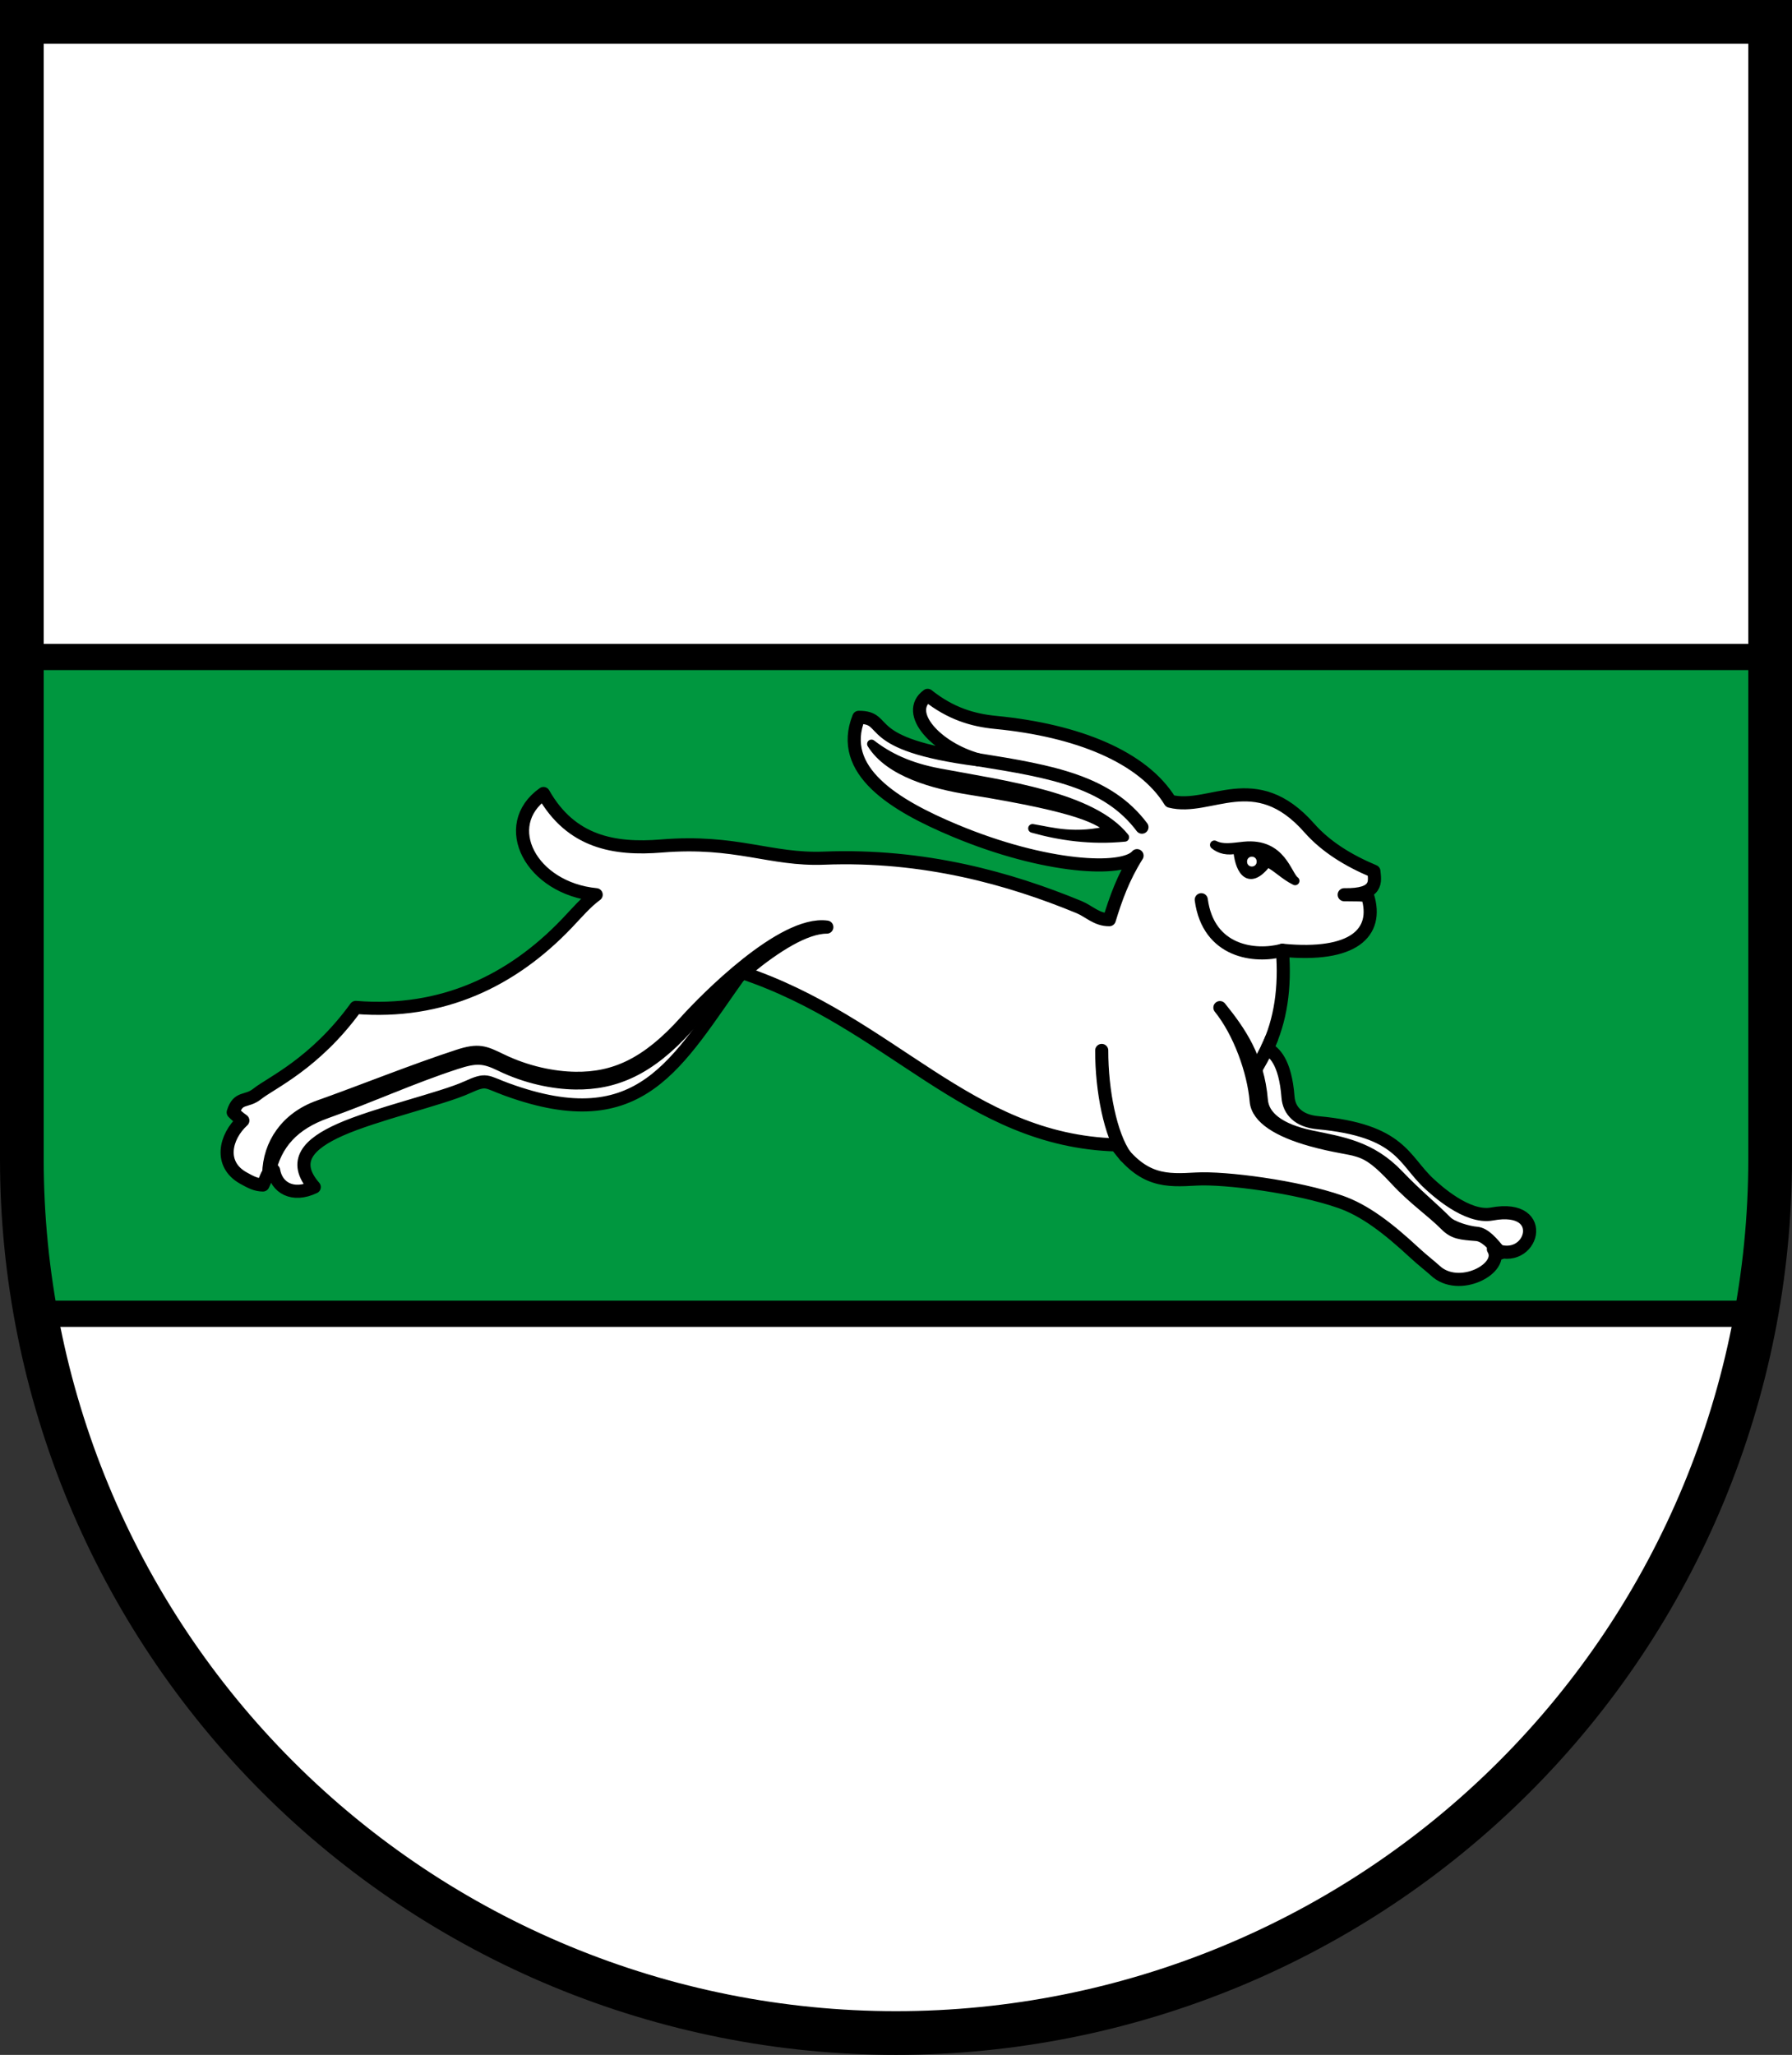
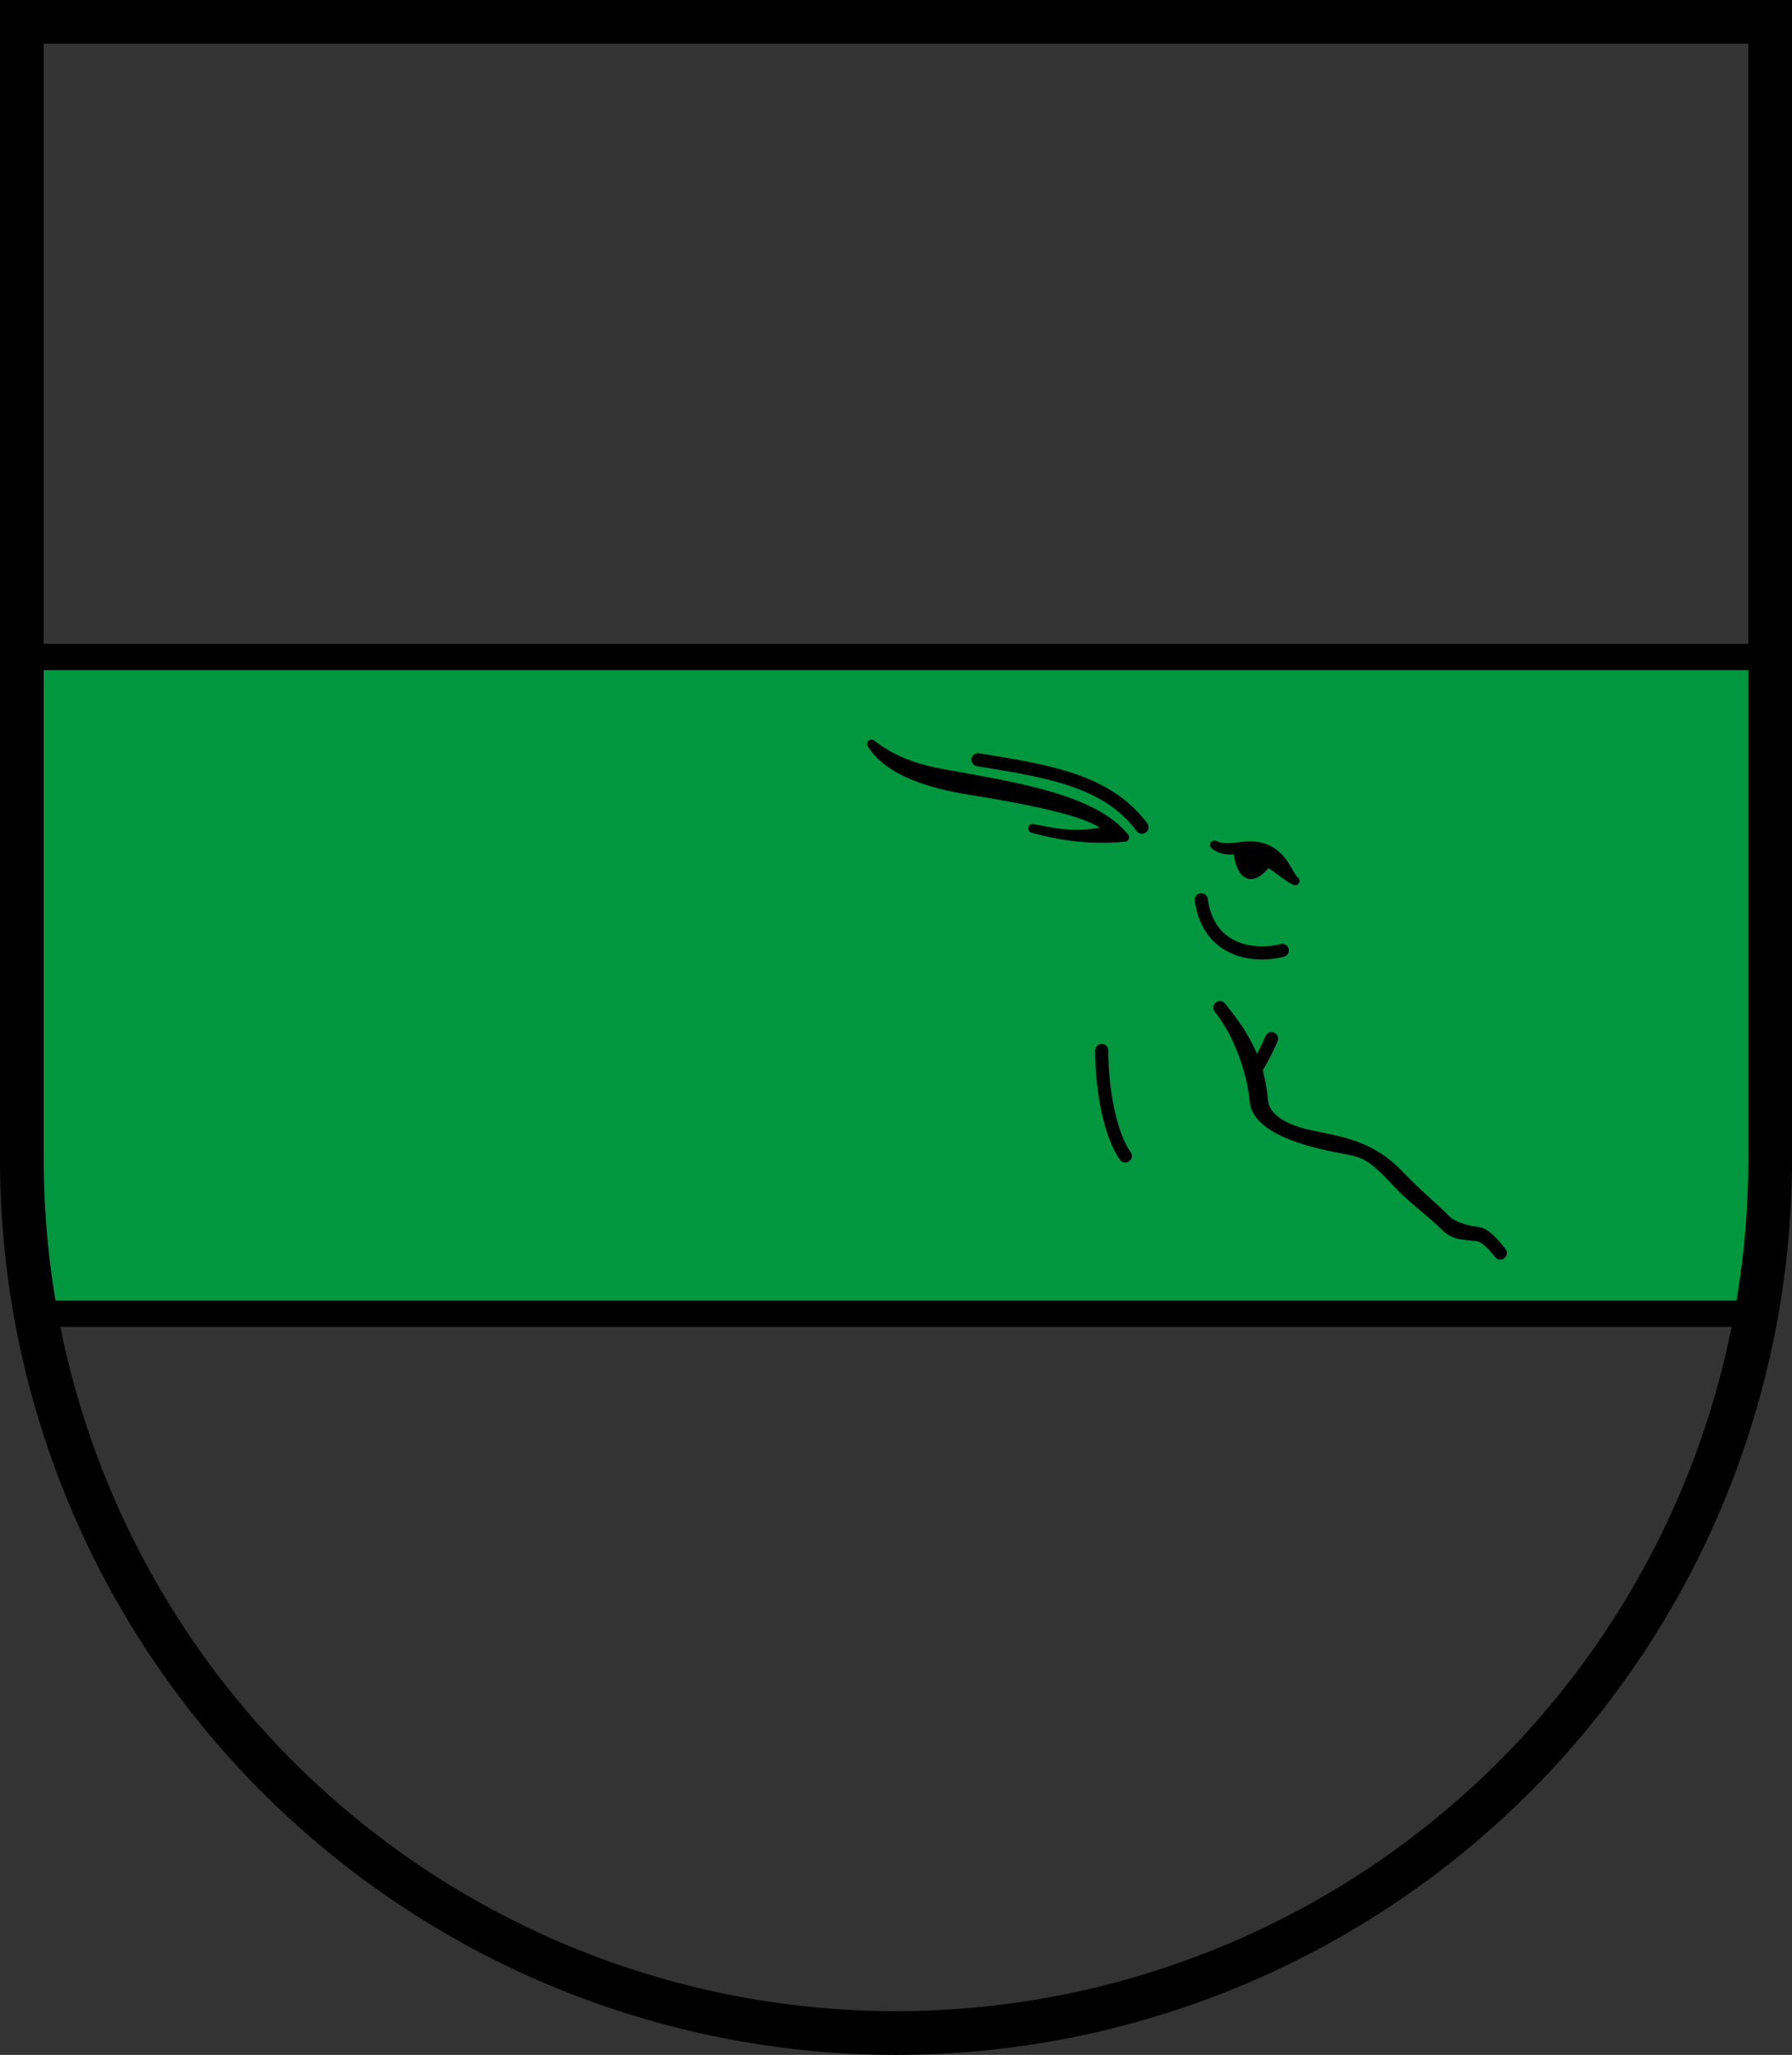
<svg xmlns="http://www.w3.org/2000/svg" width="205mm" height="235mm" version="1.1" viewBox="0 0 205 235">
  <rect x="0" y="0" width="205" height="235" fill="#333333" stroke="none" />
  <title>Wappen von Kleinglattbach</title>
  <g transform="translate(165.424 -62.462)">
-     <path d="m-162.924 64.962 0 130.069c6.45925e-5 26.503 10.536 51.921 29.289 70.662 18.753 18.741 44.189 29.269 70.71 29.269 26.522 7e-5 51.957-10.528 70.711-29.269 18.754-18.741 29.29-44.158 29.289-70.662l-8e-4-130.069z" fill="#fff" />
+     <path d="m-162.924 64.962 0 130.069l-8e-4-130.069z" fill="#fff" />
    <path d="m-62.924 137.596h-100v57.435c1.45459e-5 5.968.539 11.88 1.581 17.675h196.838c1.042-5.794 1.581-11.707 1.581-17.675v-57.435h-100" fill="#00973f" stroke="#000" stroke-linecap="round" stroke-width="3" />
-     <path d="m-18.718 171.134c.342 4.286-.208 8.047-1.743 11.23.767.441 2.064 1.446 2.383 5.57.121 1.566 1.226 2.719 3.397 2.919 9.552.881 9.802 4.259 12.747 6.975.731.674 4.326 4 7.182 3.469 6.764-1.257 4.594 6.067.166 4.004 1.344 2.206-3.965 5.024-6.675 2.45-.352-.334-1.497-1.234-2.315-1.994-3.174-2.949-5.771-4.889-8.497-5.847-4.953-1.741-13.212-2.801-16.511-2.611-3.425.197-6.074.308-9.113-3.903-17.04-.475-25.696-14.015-42.9-19.738-7.426 10.354-11.417 19.009-26.823 13.403-2.468-.898-2.278-1.298-4.593-.242-2.814 1.284-10.498 3.05-14.521 4.85-3.56 1.593-5.527 3.563-2.94 6.547-2.471 1.175-4.318.076-4.648-1.905-.742.055-.782.807-1.223 1.667-.777-.011-1.337-.288-2.251-.802-2.784-1.563-2.098-4.689-.047-6.571-.476-.331-.779-.614-1.102-.937.564-1.855 1.516-1.115 2.748-2.105 1.552-1.248 6.592-3.441 11.276-9.892 9.884.804 17.859-3.046 24.108-9.57 1.164-1.215 2.181-2.439 3.39-3.32-7.469-.725-11.187-7.908-6.028-11.572 3.146 5.552 8.064 6.449 13.512 6.002 8.538-.7 12.443 1.63 18.563 1.39 11.468-.449 21.3 2.341 29.198 5.601 1.132.467 2.014 1.452 3.456 1.438.714-2.338 1.582-4.811 3.172-7.324-1.59 1.879-10.478 1.463-20.815-2.856-6.971-2.913-13.453-6.863-11.018-12.963 3.7-.009-.018 3.079 13.638 4.852-4.717-1.299-8.502-5.353-5.759-7.364 2.636 2.099 5.188 2.841 7.766 3.091 9.406.912 16.873 3.958 19.974 9.015 4.577 1.175 9.712-3.97 15.905 3.045 1.931 2.187 4.502 3.749 7.407 4.97.097 1.108.546 2.751-3.398 2.677 1.532.028 2.06-.03 2.682.157 1.288 4.221-1.654 6.982-9.753 6.198z" fill="#fff" stroke="#000" stroke-linejoin="round" stroke-width="1.5" />
    <g fill="none" stroke="#000" stroke-linecap="round" stroke-linejoin="round" stroke-width="1.5">
-       <path d="m-70.838 168.487c-5.049-.698-13.914 8.313-16.155 10.81-4.39 4.891-8.118 6.547-12.609 6.483-2.512-.036-5.57-.643-8.532-2.082-1.891-.918-2.549-1.22-4.873-.461-5.196 1.697-10.815 3.981-15.912 5.79-3.716 1.319-5.696 4.326-5.762 7.671.728-3.525 2.849-5.756 6.564-7.075 5.098-1.81 9.647-3.927 14.843-5.623 2.324-.759 3.25-.691 5.141.227 2.963 1.438 6.02 2.046 8.532 2.082 4.491.064 8.42-1.592 12.81-6.483 2.241-2.497 10.939-11.34 15.954-11.339" />
      <path d="m-36.697 194.661c-1.695-2.382-2.701-7.46-2.693-12.069" />
      <path d="m-53.544 149.347c8.569 1.361 14.849 2.518 18.755 7.71" />
      <path d="m-28.003 165.356c.812 6.025 6.189 6.611 9.264 5.787" />
      <path d="m-25.87 177.694c2.263 2.802 3.867 7.293 4.151 10.687.16 1.916 2.627 3.405 6.297 4.432 5.581 1.563 5.76.235 9.745 4.537 2.041 2.203 4.086 3.565 5.676 5.165.933.939 1.712.985 3.478 1.125.941.075 1.817.984 2.726 2.117-.909-1.133-1.785-2.184-2.726-2.259-.963-.077-2.828-.613-3.478-1.267-1.59-1.6-3.461-3.11-5.534-5.283-3.111-3.263-6.337-3.73-9.887-4.466-3.731-.774-5.546-2.279-5.706-4.196-.4-4.788-2.478-7.79-4.742-10.592" />
      <path d="m-22.103 185.366c.545-1.034 1.342-2.222 2.132-4.123" />
    </g>
    <g>
      <g stroke-linecap="round" stroke-linejoin="round">
        <path d="m-26.503 159.084c.984.494 2.076.264 3.39.133 4.362-.435 4.937 3.35 5.846 3.98-1.263-.62-2.125-1.598-3.187-2.092-2.306 3.035-3.273.412-3.39-1.536-1.186.276-2.04.026-2.659-.486z" stroke="#000" />
        <path d="m-65.73 147.544c2.026 3.279 7.128 4.65 11.14 5.294 13.565 2.177 14.699 3.489 16.275 4.508-4.143 1.037-6.723.236-8.989-.148 3.175.896 6.707 1.396 10.547 1.018-3.711-4.64-13.58-5.955-21.174-7.371-3.53-.658-5.859-1.809-7.799-3.3" stroke="#000" />
-         <ellipse cx="-22.214" cy="160.996" rx=".402" ry=".413" fill="#fff" stroke="#fff" stroke-width=".3" />
      </g>
      <path d="m-162.924 64.962 0 130.069c6.45925e-5 26.503 10.536 51.921 29.289 70.662 18.753 18.741 44.189 29.269 70.71 29.269 26.522 7e-5 51.957-10.528 70.711-29.269 18.754-18.741 29.29-44.158 29.289-70.662l-8e-4-130.069z" fill="none" stroke="#000" stroke-linecap="square" stroke-miterlimit="8" stroke-width="5" />
    </g>
  </g>
</svg>